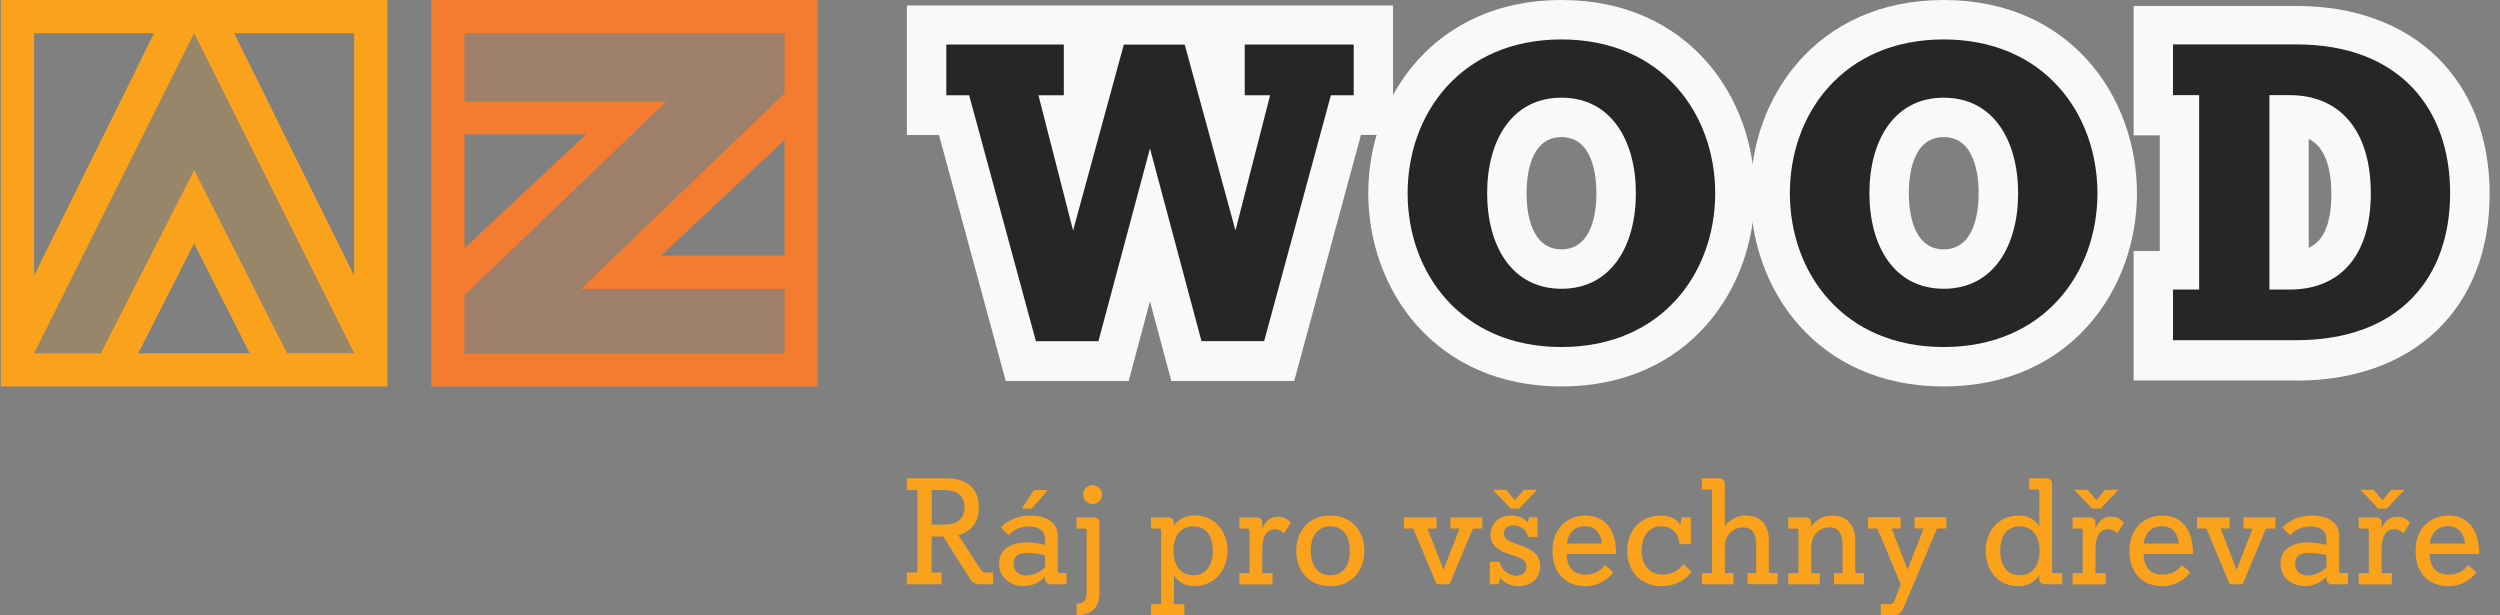
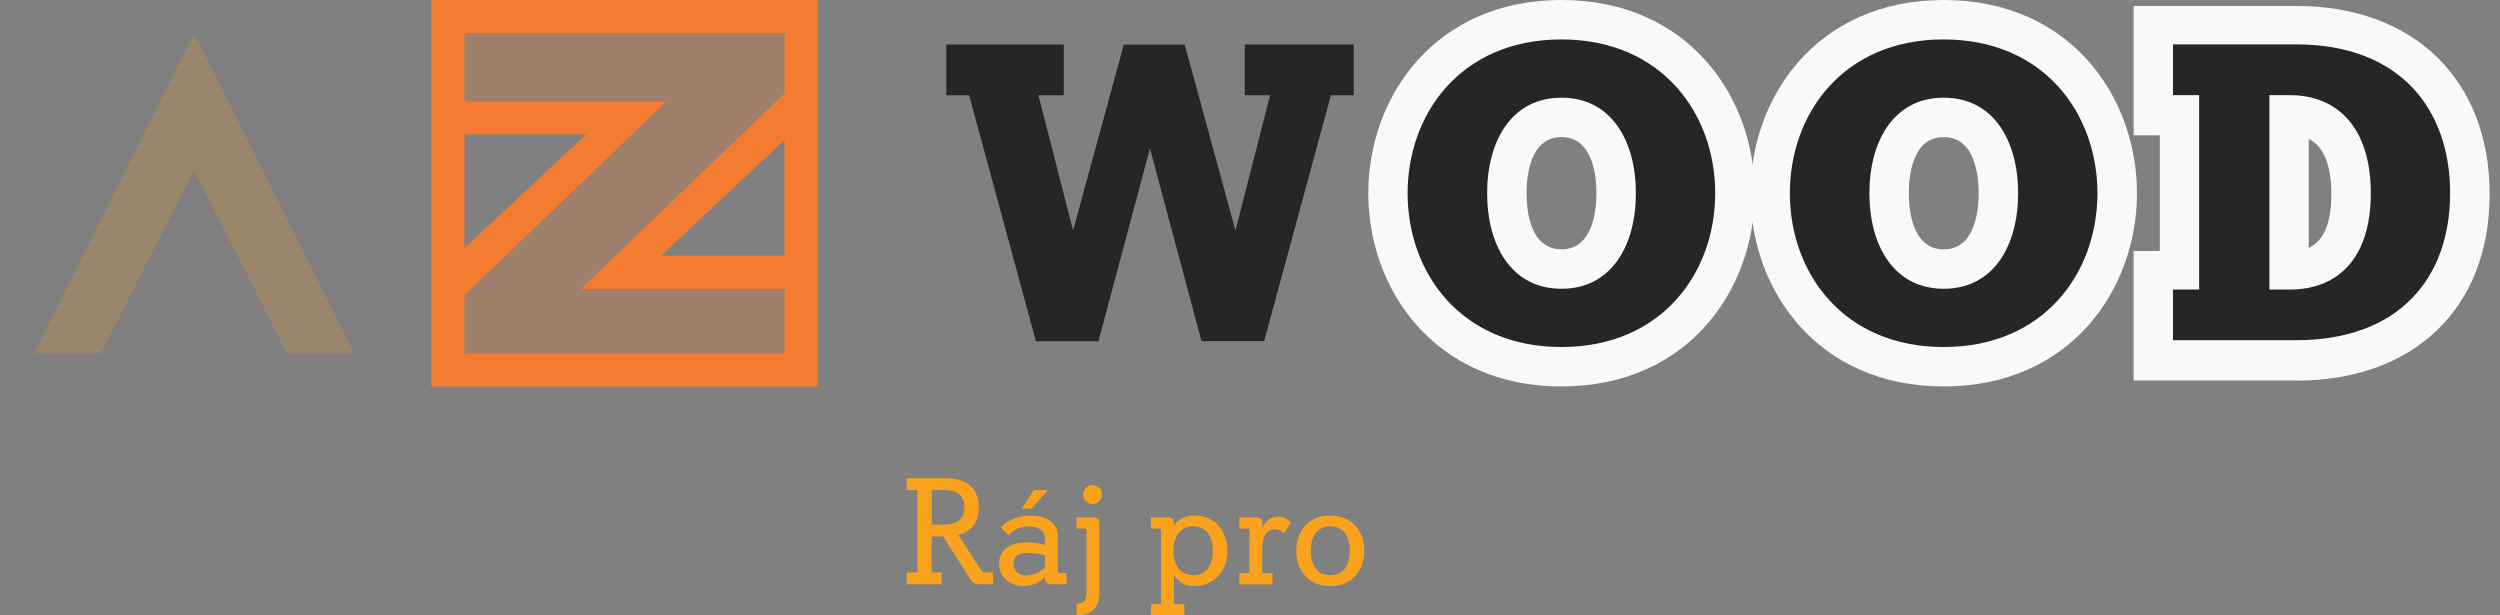
<svg xmlns="http://www.w3.org/2000/svg" width="195" height="48" fill="none">
  <rect width="100%" height="100%" fill="#808080" stroke="none" />
  <g clip-path="url(#A)">
    <g fill="#faa21b">
      <path d="M76.628 45.572c-.518 0-.7 0-1.05-.556l-2.01-3.174h-.898v2.809h.776v.921h-2.717v-.921h.83v-6.424h-.83v-.921h3.068c1.933 0 2.55 1.089 2.55 2.268s-.617 1.933-1.606 2.147l1.69 2.611c.198.304.274.32.563.32h.464v.921h-.837.008zm-2.961-4.651c.898 0 1.56-.381 1.56-1.347s-.662-1.347-1.56-1.347h-.99v2.695h.99zm8.35 4.651c-.198 0-.51-.015-.51-.495v-.091s-.616.731-1.675.731-1.903-.7-1.903-1.758.86-1.652 2.139-1.652c.746 0 1.439.198 1.439.198v-.472c0-.639-.495-.967-1.248-.967-1.088 0-1.568.685-1.568.685l-.617-.594s.731-.944 2.314-.944c1.028 0 2.116.403 2.116 1.583v2.702c0 .175.038.198.145.198h.541v.875h-1.172zm-.51-2.268s-.67-.175-1.332-.175-1.111.19-1.111.815.426.944.989.944a2.12 2.12 0 0 0 1.454-.639v-.944zm-1.804-3.638l.936-1.439h1.096l-1.264 1.439h-.769zm4.263 7.413c.327 0 .518-.069.639-.236s.152-.426.152-.776v-4.651c0-.129-.015-.19-.145-.19h-.647v-.875h1.279c.221 0 .51.023.51.495v5.359c0 .518-.107.944-.365 1.248s-.754.541-1.416.541v-.921l-.008.008zm.525-8.502c0-.426.327-.731.731-.731s.731.304.731.731-.327.731-.731.731-.731-.304-.731-.731zM89.774 48v-.875h.792v-5.701c0-.168-.023-.198-.145-.198h-.647v-.875h1.279c.358 0 .51.129.51.495v.152s.487-.792 1.629-.792c1.644 0 2.55 1.325 2.55 2.748s-.906 2.755-2.611 2.755c-.898 0-1.355-.495-1.568-.852v2.268h.815V48h-2.596-.008zm4.826-5.039c0-1.043-.449-1.903-1.522-1.903s-1.545.86-1.545 1.903.472 1.903 1.545 1.903 1.522-.86 1.522-1.903zm2.07 2.611v-.875h.792v-3.273c0-.168-.023-.198-.145-.198h-.647v-.875h1.279c.365 0 .51.145.51.495v.381c.259-.639.685-.921 1.203-.921a1.17 1.17 0 0 1 1.013.472l-.518.83s-.236-.327-.731-.327-.967.358-.967 1.583v1.842h.799v.875H96.67v-.008zm4.438-2.611c0-1.454.898-2.748 2.656-2.748s2.657 1.302 2.657 2.748-.899 2.756-2.657 2.756-2.656-1.302-2.656-2.756zm4.178 0c0-1.05-.449-1.903-1.522-1.903s-1.522.853-1.522 1.903.449 1.903 1.522 1.903 1.522-.852 1.522-1.903z" />
      <use href="#B" />
-       <path d="M116.209 45.572v-1.751h.754a1.41 1.41 0 0 0 1.347 1.088c.335 0 .754-.213.754-.685s-.328-.662-.898-.852l-.495-.167c-.777-.259-1.416-.662-1.416-1.515s.685-1.484 1.606-1.484 1.302.541 1.302.541l.121-.404h.64v1.538h-.754c-.068-.639-.73-.898-1.111-.898s-.754.19-.754.617.381.617.921.807l.472.168c.685.236 1.439.639 1.439 1.56s-.639 1.583-1.675 1.583-1.438-.639-1.438-.639l-.122.495h-.685-.008zm1.622-5.907l-1.393-1.462h1.042l.686.814.685-.814h1.042l-1.393 1.462h-.662-.007zm4.376 3.532c0 .982.45 1.621 1.485 1.621s1.484-.731 1.484-.746l.662.556s-.685 1.089-2.169 1.089-2.573-.944-2.573-2.756 1.203-2.748 2.573-2.748 2.382.906 2.382 2.992H122.2l.007-.008zm2.741-.799c-.092-.86-.564-1.355-1.325-1.355s-1.301.495-1.416 1.355h2.741zm6.995 2.207c-.274.327-.906 1.111-2.375 1.111s-2.649-1.051-2.649-2.756 1.203-2.748 2.596-2.748c1.279 0 1.537.754 1.537.754l.122-.617h.708v2.093h-.898c0-.533-.327-1.385-1.408-1.385s-1.523.906-1.523 1.903.518 1.857 1.652 1.857 1.606-.837 1.606-.837l.624.624h.008zm4.369.967v-.875h.67v-2.169c0-1.157-.51-1.393-1.051-1.393s-1.392.403-1.392 1.583v1.987h.669v.875h-2.458v-.875h.791v-6.333c0-.129-.015-.19-.144-.19h-.647v-.875h1.279c.22 0 .51.023.51.495v3.281c.091-.167.616-.875 1.651-.875s1.781.639 1.781 1.933v2.55h.686v.875h-2.353l.008.008zm6.737 0v-.875h.669v-2.169c0-1.157-.51-1.393-1.05-1.393s-1.393.403-1.393 1.583v1.987h.67v.875h-2.459v-.875h.792v-3.273c0-.167-.023-.198-.145-.198h-.647v-.875h1.279c.365 0 .51.145.51.495v.236c.091-.168.617-.875 1.652-.875s1.781.639 1.781 1.933v2.55h.685v.875h-2.352.008zM146.702 48v-.875h.518c.411 0 .449-.023.601-.411l.434-1.149-1.819-4.346h-.731v-.875h2.55v.875h-.708l1.248 3.212 1.249-3.212h-.708v-.875h2.481v.875h-.73l-2.55 6.059c-.297.7-.533.723-1.119.723h-.723.007zm12.872-2.428c-.381 0-.51-.152-.51-.495v-.213c-.213.358-.731.853-1.629.853-1.698 0-2.55-1.325-2.55-2.756s.906-2.748 2.611-2.748c1.142 0 1.568.853 1.568.853v-2.695c0-.129-.015-.19-.145-.19h-.647v-.875h1.279c.221 0 .51.023.51.495v6.698c0 .152.015.198.145.198h.647v.875h-1.279zm-.487-2.611c0-1.043-.472-1.903-1.546-1.903s-1.522.86-1.522 1.903.449 1.903 1.522 1.903 1.546-.86 1.546-1.903zm2.572 2.611v-.875h.792v-3.273c0-.168-.023-.198-.145-.198h-.647v-.875h1.279c.366 0 .51.145.51.495v.381c.259-.639.685-.921 1.203-.921a1.17 1.17 0 0 1 1.012.472l-.517.83s-.236-.327-.731-.327-.967.358-.967 1.583v1.842h.799v.875h-2.588v-.008zm1.523-5.907l-1.393-1.462h1.043l.685.814.685-.814h1.043l-1.393 1.462h-.663-.007zm4.026 3.532c0 .982.449 1.621 1.485 1.621s1.484-.731 1.484-.746l.662.556s-.685 1.089-2.169 1.089-2.573-.944-2.573-2.756 1.203-2.748 2.573-2.748 2.382.906 2.382 2.992h-3.851l.007-.008zm2.741-.799c-.092-.86-.564-1.355-1.325-1.355s-1.301.495-1.416 1.355h2.741zm3.965 3.174l-1.819-4.346h-.731v-.875h2.55v.875h-.708l1.249 3.212 1.248-3.212h-.708v-.875h2.482v.875h-.731l-1.819 4.346h-1.013zm8.054 0c-.198 0-.51-.015-.51-.495v-.091s-.617.731-1.675.731-1.903-.7-1.903-1.758.86-1.652 2.139-1.652a5.94 5.94 0 0 1 1.439.198v-.472c0-.639-.495-.967-1.249-.967-1.088 0-1.568.685-1.568.685l-.616-.594s.73-.944 2.314-.944c1.027 0 2.116.404 2.116 1.583v2.702c0 .175.038.198.144.198h.541v.875h-1.172zm-.503-2.268s-.67-.175-1.332-.175-1.111.19-1.111.814.426.944.989.944a2.12 2.12 0 0 0 1.454-.639v-.944zm2.512 2.268v-.875h.792v-3.273c0-.168-.023-.198-.145-.198h-.647v-.875h1.279c.365 0 .51.145.51.495v.381c.259-.639.685-.921 1.203-.921a1.17 1.17 0 0 1 1.012.472l-.518.83s-.236-.327-.73-.327-.967.358-.967 1.583v1.842h.799v.875h-2.588v-.008zm1.523-5.907l-1.393-1.462h1.042l.685.814.686-.814h1.042l-1.393 1.462h-.662-.007zm4.026 3.532c0 .982.449 1.621 1.484 1.621s1.485-.731 1.485-.746l.662.556s-.685 1.089-2.169 1.089-2.573-.944-2.573-2.756 1.203-2.748 2.573-2.748 2.382.906 2.382 2.992h-3.851l.007-.008zm2.74-.799c-.091-.86-.563-1.355-1.324-1.355s-1.302.495-1.416 1.355h2.74z" />
    </g>
-     <path d="M93.717 26.641l-4.019-15.033-4.019 15.033h-4.879L75.593 7.46h-1.781V3.501h9.165V7.46h-1.979l2.702 10.55 3.958-14.5h4.75l3.958 14.5 2.702-10.55h-1.979V3.501h8.502V7.46h-1.781l-5.207 19.182h-4.879-.008z" fill="#282525" />
-     <path d="M91.364 29.717l-1.667-6.219-1.659 6.219h-9.591l-5.206-19.189h-2.504V.426h37.921v10.101h-2.504l-5.206 19.189h-9.584z" fill="#f9f9f9" />
    <path d="M109.793 15.071c0-6.196 4.156-11.996 11.996-11.996s11.996 5.8 11.996 11.996-4.156 11.996-11.996 11.996-11.996-5.8-11.996-11.996zm17.804 0c0-4.088-1.911-7.452-5.801-7.452s-5.8 3.364-5.8 7.452 1.911 7.452 5.8 7.452 5.801-3.364 5.801-7.452z" fill="#282525" />
    <path d="M121.796 30.143c-9.895 0-15.071-7.581-15.071-15.071S111.901 0 121.796 0s15.072 7.581 15.072 15.071-5.176 15.071-15.072 15.071zm0-19.448c-2.466 0-2.725 3.06-2.725 4.377s.267 4.377 2.725 4.377 2.725-3.06 2.725-4.377-.266-4.377-2.725-4.377z" fill="#f9f9f9" />
    <path d="M139.608 15.071c0-6.196 4.156-11.996 11.996-11.996s11.996 5.8 11.996 11.996-4.156 11.996-11.996 11.996-11.996-5.8-11.996-11.996zm17.804 0c0-4.088-1.911-7.452-5.8-7.452s-5.8 3.364-5.8 7.452 1.91 7.452 5.8 7.452 5.8-3.364 5.8-7.452z" fill="#282525" />
    <path d="M151.612 30.143c-9.896 0-15.072-7.581-15.072-15.071S141.716 0 151.612 0s15.071 7.581 15.071 15.071-5.176 15.071-15.071 15.071zm0-19.448c-2.466 0-2.725 3.06-2.725 4.377s.266 4.377 2.725 4.377 2.725-3.06 2.725-4.377-.267-4.377-2.725-4.377z" fill="#f9f9f9" />
    <path d="M169.492 26.611v-3.958h2.04V7.49h-2.04V3.532h9.621c8.046 0 11.996 5.009 11.996 11.6s-3.958 11.471-11.996 11.471h-9.621v.008zm9.104-3.958c3.821 0 6.325-2.504 6.325-7.513s-2.504-7.65-6.325-7.65h-1.584v15.163h1.584z" fill="#282525" />
    <path d="M179.121 29.678h-12.697V19.578h2.04v-9.02h-2.04V.464h12.697c9.157 0 15.071 5.762 15.071 14.676s-5.914 14.546-15.071 14.546v-.008zm.959-18.839v8.495c.898-.404 1.766-1.454 1.766-4.194s-.875-3.874-1.766-4.301z" fill="#f9f9f9" />
    <path d="M93.717 26.611l-4.019-15.033-4.019 15.033h-4.879L75.593 7.429h-1.781V3.471h9.165v3.958h-1.979l2.702 10.55 3.958-14.501h4.75l3.958 14.501 2.702-10.55h-1.979V3.471h8.502v3.958h-1.781l-5.207 19.182h-4.879-.008zm16.077-11.539c0-6.196 4.156-11.996 11.996-11.996s11.996 5.8 11.996 11.996-4.156 11.996-11.996 11.996-11.996-5.8-11.996-11.996zm17.804 0c0-4.088-1.911-7.452-5.801-7.452s-5.8 3.364-5.8 7.452 1.911 7.452 5.8 7.452 5.801-3.364 5.801-7.452zm12.011 0c0-6.196 4.156-11.996 11.996-11.996s11.996 5.8 11.996 11.996-4.156 11.996-11.996 11.996-11.996-5.8-11.996-11.996zm17.804 0c0-4.088-1.911-7.452-5.8-7.452s-5.8 3.364-5.8 7.452 1.91 7.452 5.8 7.452 5.8-3.364 5.8-7.452zm12.08 11.471v-3.958h2.04V7.422h-2.04V3.463h9.621c8.046 0 11.996 5.009 11.996 11.6s-3.958 11.471-11.996 11.471h-9.621v.008zm9.104-3.958c3.821 0 6.325-2.504 6.325-7.513s-2.504-7.65-6.325-7.65h-1.584v15.163h1.584z" fill="#282525" />
-     <path d="M.069 0v14.447L0 14.584l.069.038v15.52h30.143V0H.069zM15.14 13.275l-7.277 14.28H2.657L15.14 2.588l12.483 24.959h-5.237l-7.239-14.28-.008.008zm4.339 14.28h-8.7l4.362-8.563 4.339 8.563zm8.145-12.202v6.143L18.261 2.588h9.363v12.765zM2.657 9.416V2.588h9.362L2.657 21.496V9.408v.008z" fill="#faa21b" />
    <path d="M33.644 0v30.143h30.143V0H33.644zm2.588 19.349v-8.868h9.484l-9.484 8.868zM61.191 5.671v1.606L45.305 22.539h15.886v5.024H36.232v-4.537L51.973 7.909H36.232V2.588h24.959v3.075.008zm0 5.26v9.005h-9.629l9.629-9.005z" fill="#f47c30" />
    <path opacity=".2" d="M2.657 27.555h5.206l7.277-14.28 7.239 14.28h5.245L15.14 2.588 2.657 27.555z" fill="#faa21b" />
    <path opacity=".25" d="M61.191 22.531H45.305L61.191 7.269V5.671 2.588H36.232v5.305h15.741L36.232 23.011v2.71 1.834h24.959v-5.024z" fill="#f47c30" />
  </g>
  <defs>
    <clipPath id="A">
      <path fill="#fff" d="M0 0h194.192v48H0z" />
    </clipPath>
-     <path id="B" d="M112.053 45.572l-1.819-4.346h-.731v-.875h2.55v.875h-.708l1.249 3.212 1.248-3.212h-.708v-.875h2.482v.875h-.731l-1.819 4.346h-1.013z" />
  </defs>
</svg>